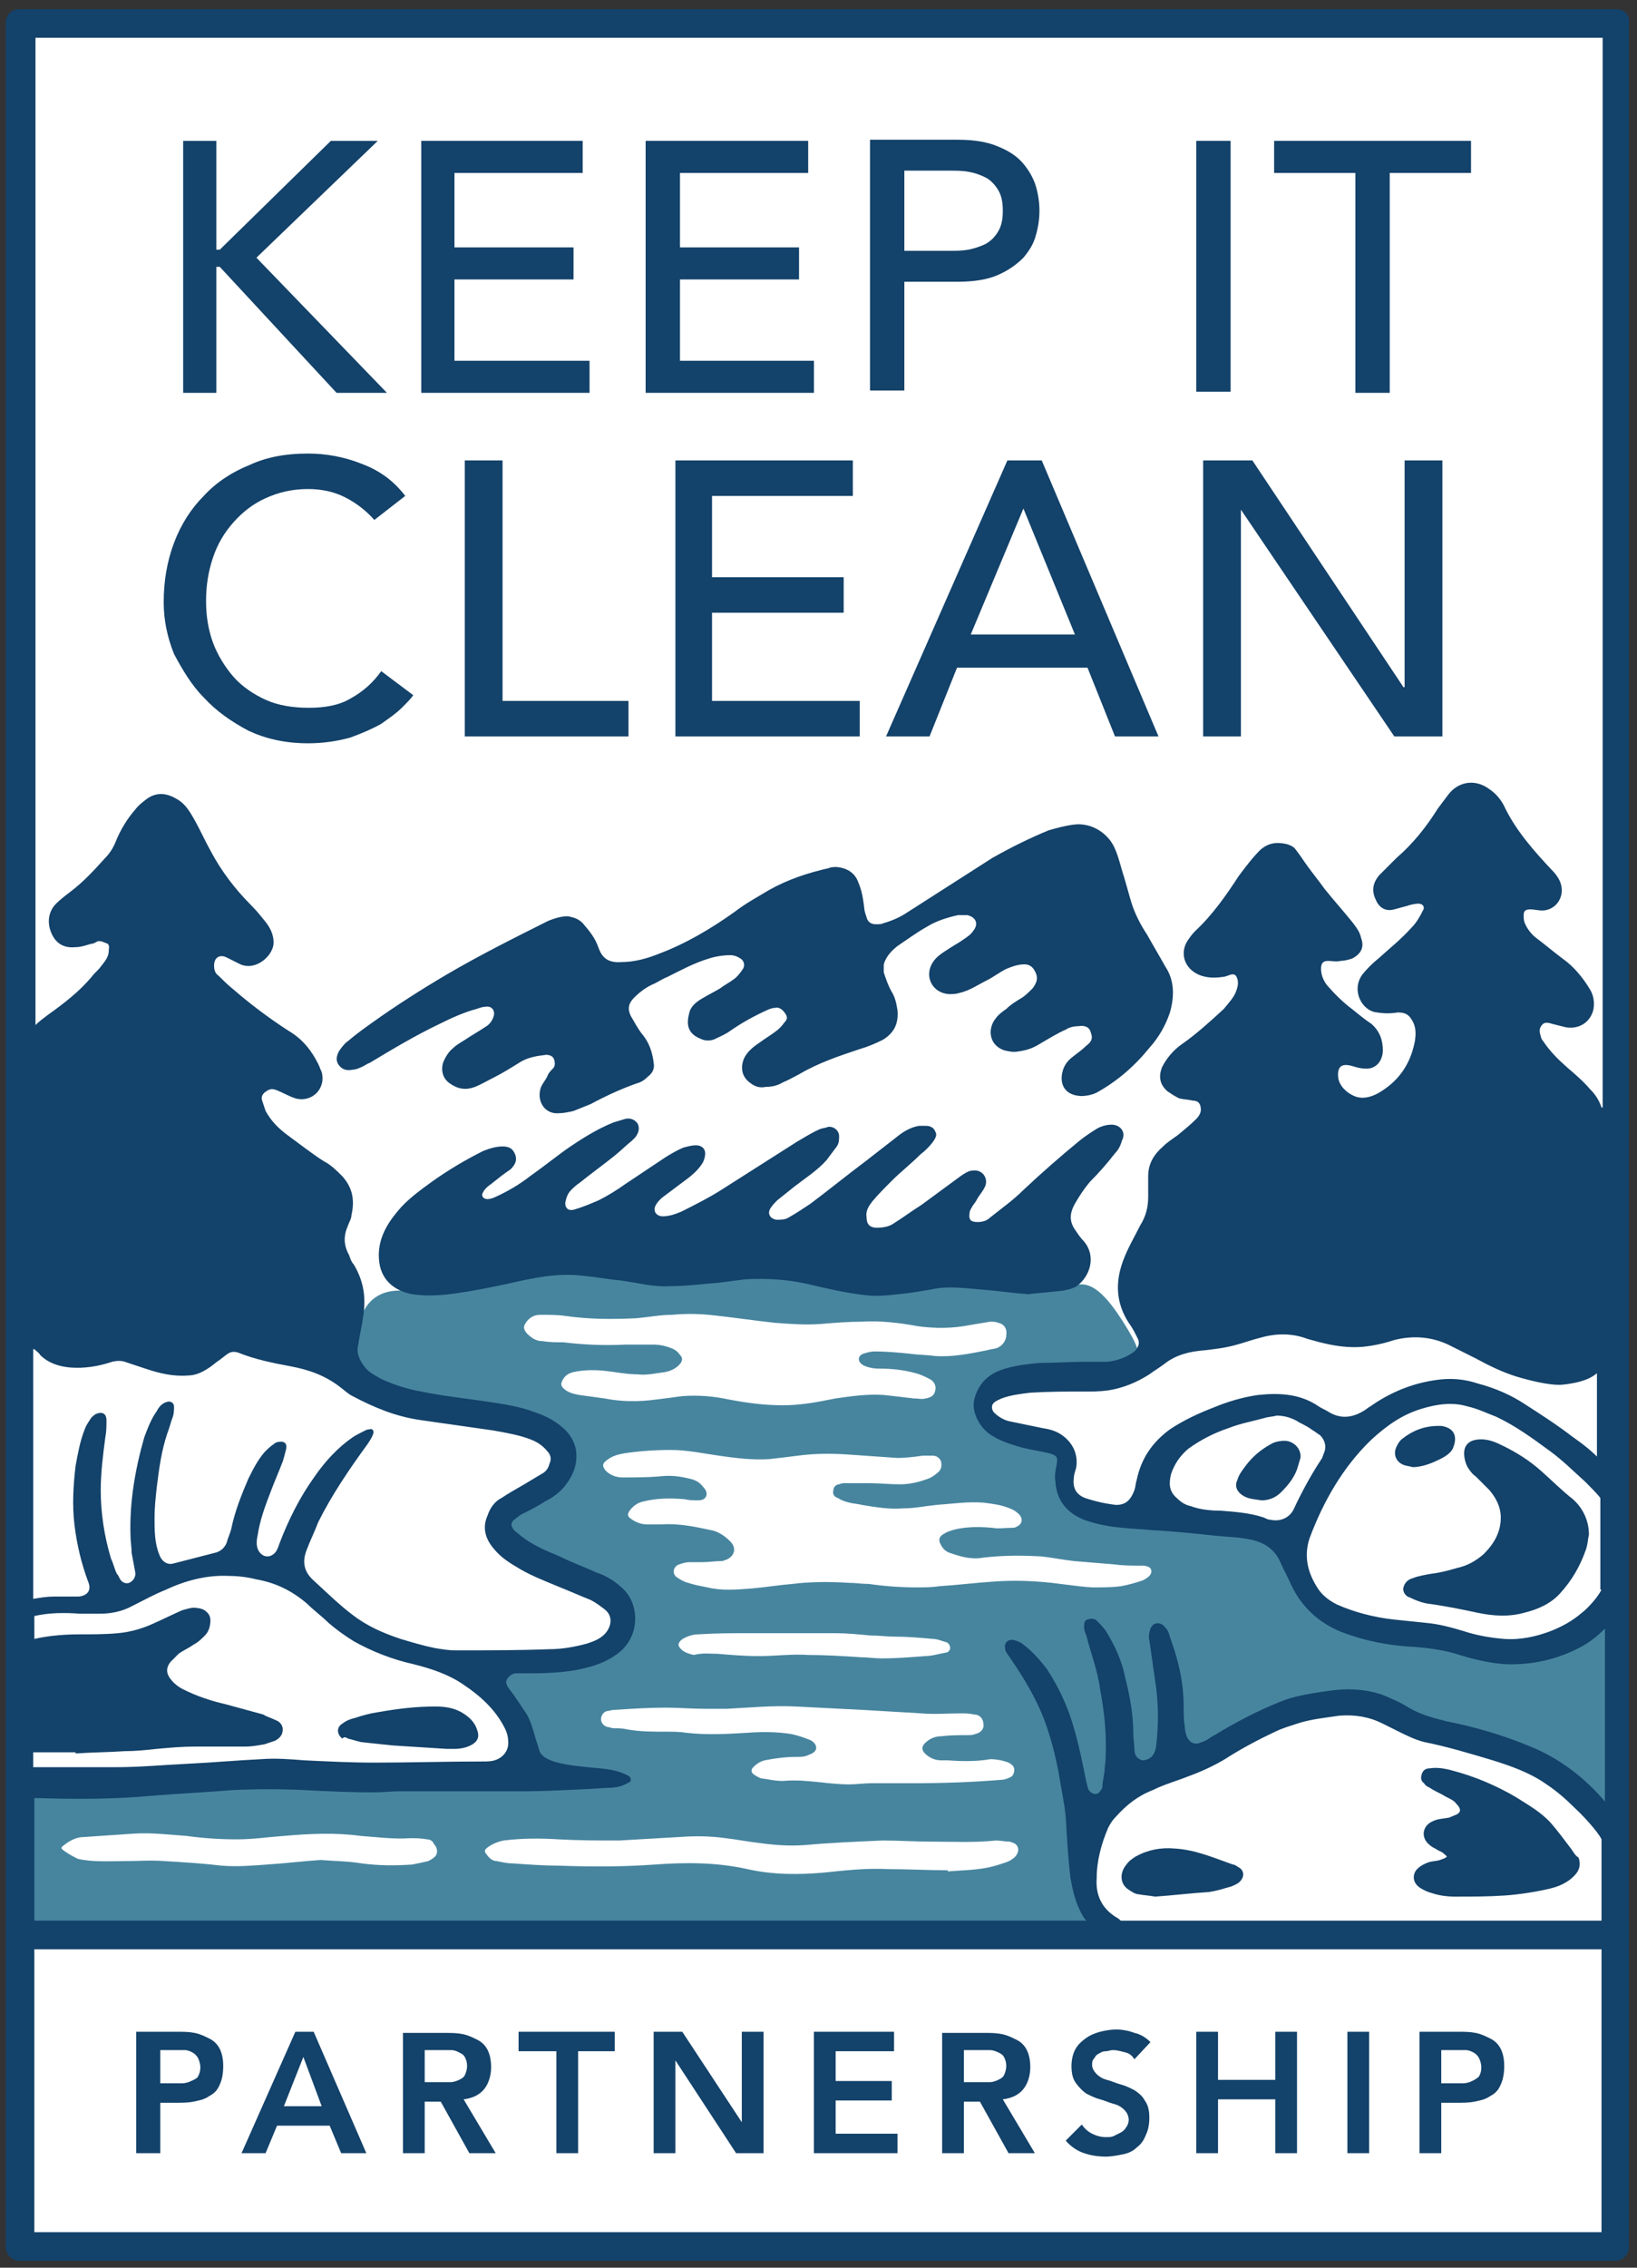
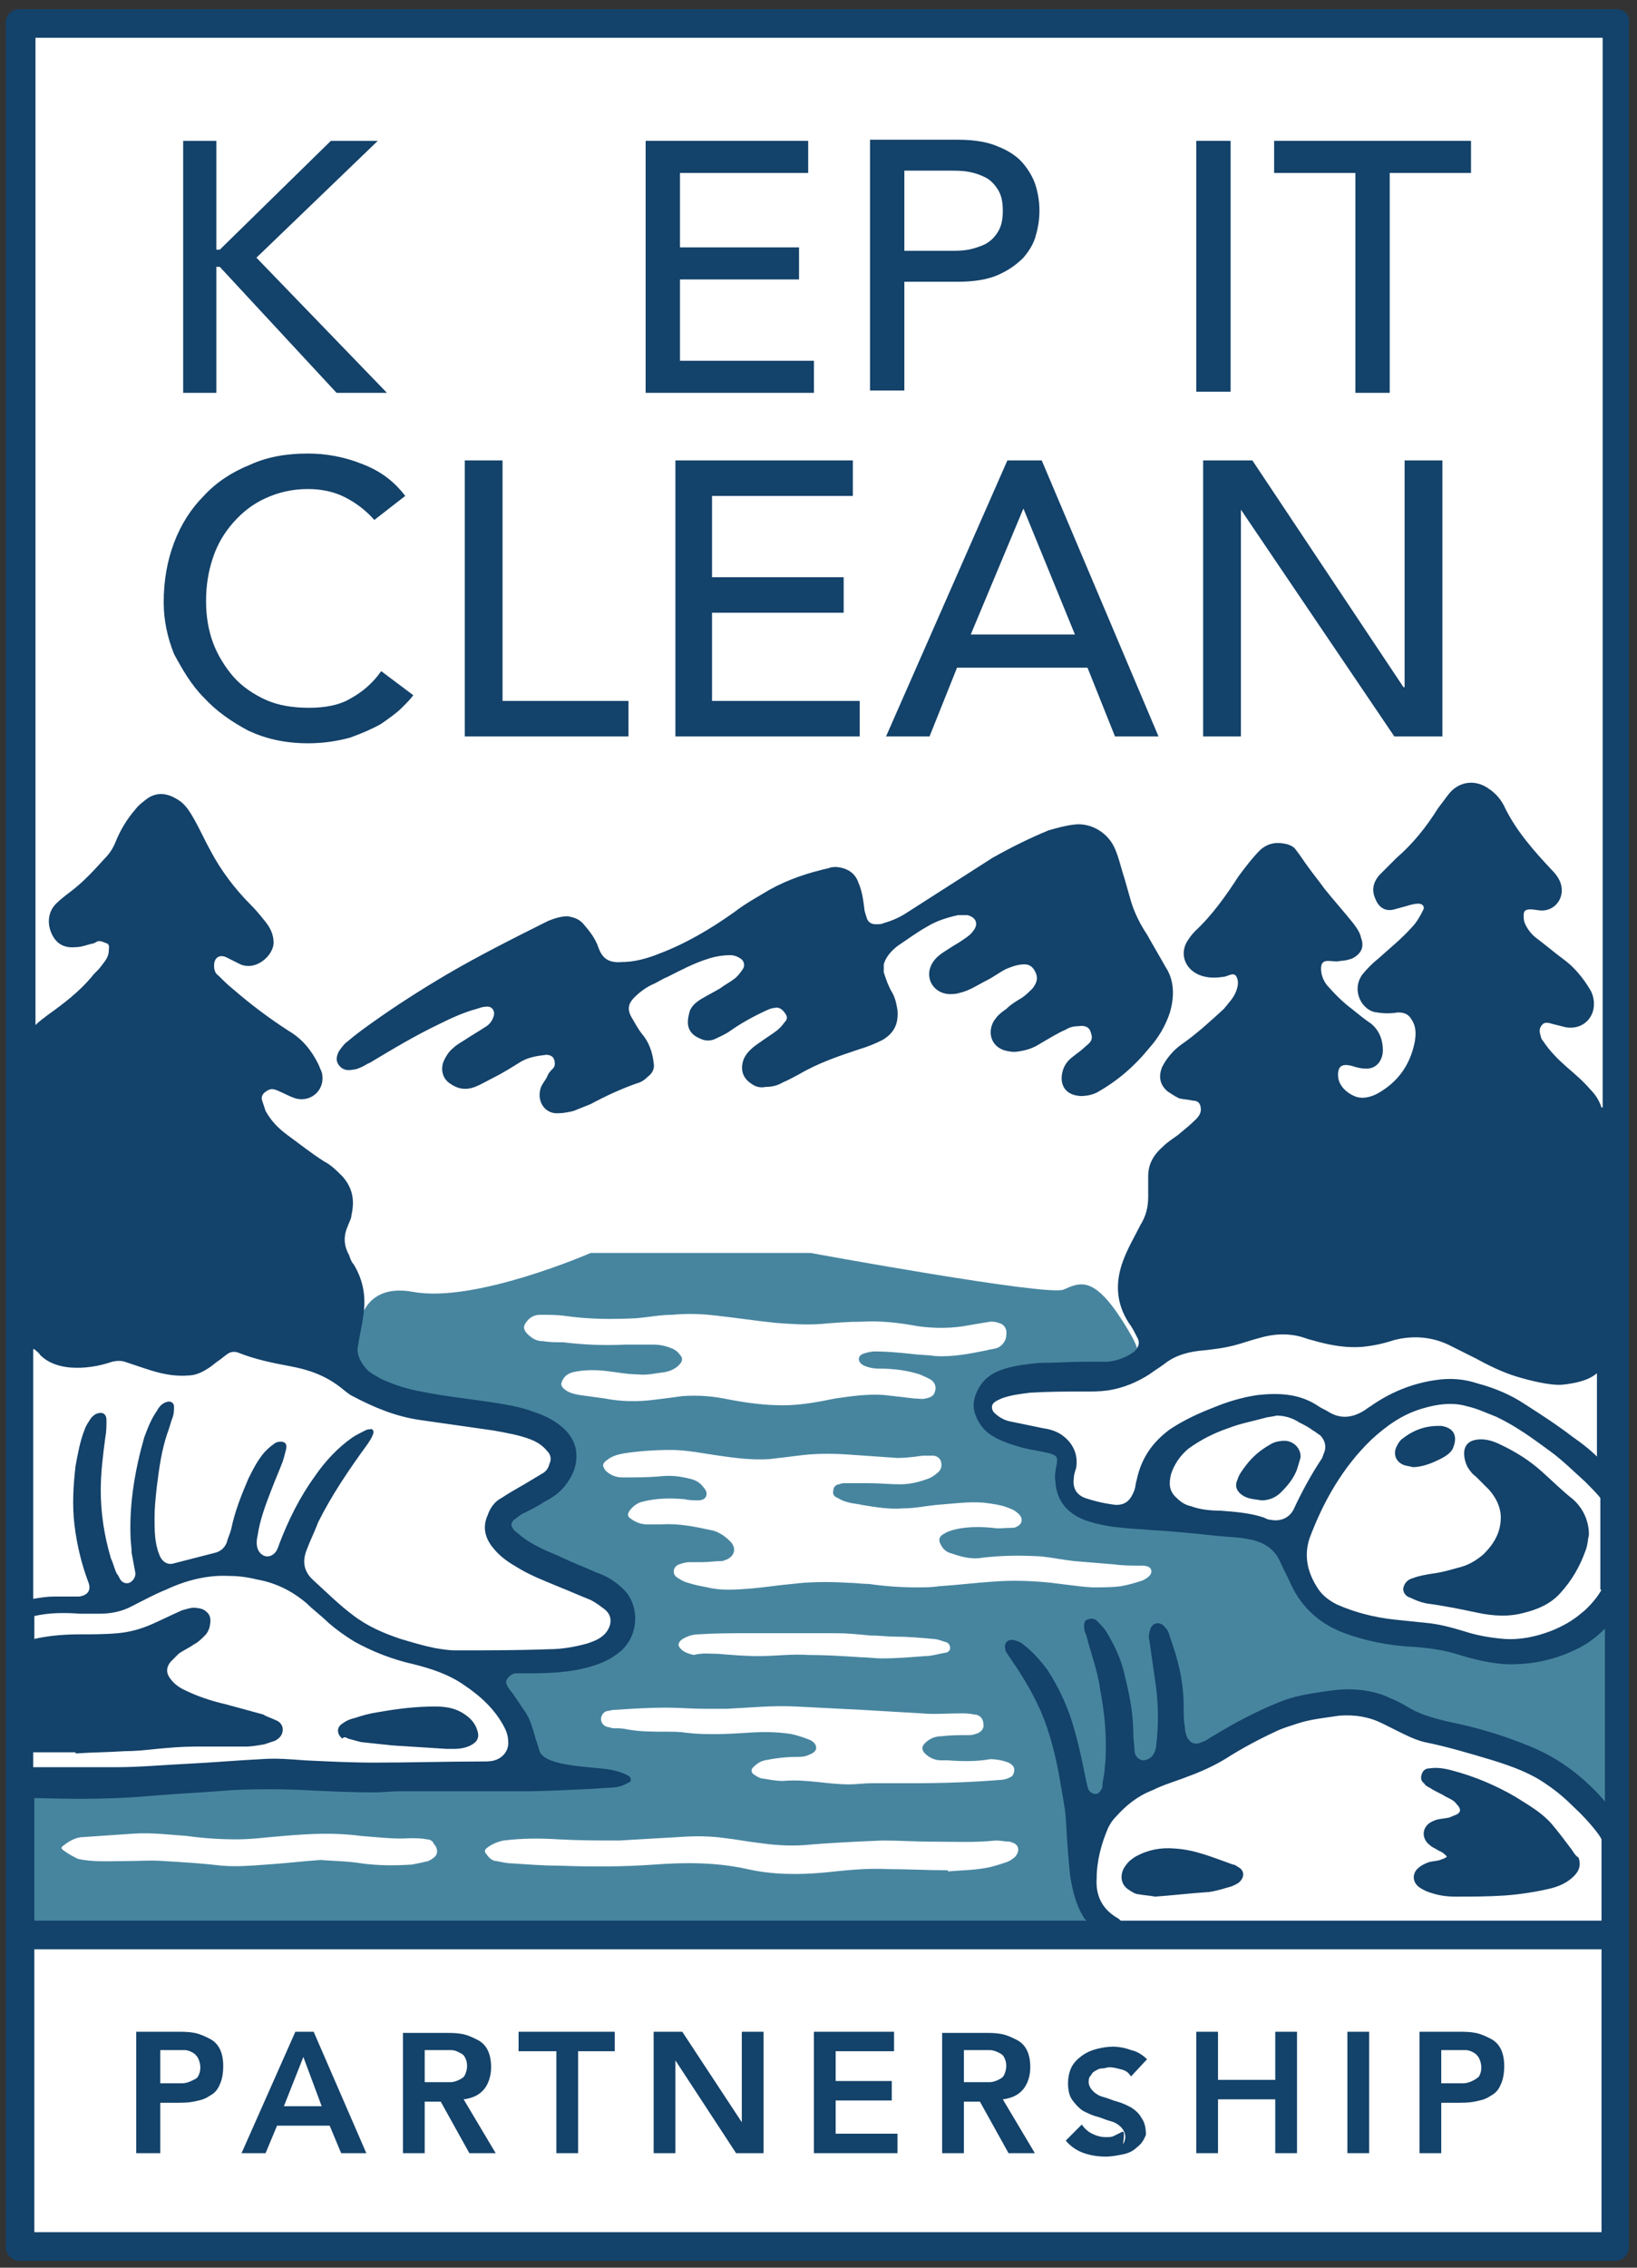
<svg xmlns="http://www.w3.org/2000/svg" version="1.1" id="Layer_1" x="0px" y="0px" viewBox="0 0 143 198" style="enable-background:new 0 0 143 198;" xml:space="preserve">
  <rect x="0" y="0" width="143" height="198" fill="#333333" stroke="none" />
  <style type="text/css">
	.st0{fill:#FFFFFF;}
	.st1{fill:#47859F;}
	.st2{fill:#13426A;}
</style>
  <rect x="1.7" y="1.9" class="st0" width="139.4" height="194.2" />
  <path class="st1" d="M31.2,117.5c0,0-0.5-5.7,4.9-4.7c5.4,1,15.5-3.4,15.5-3.4h19.2c0,0,20.7,3.8,22.1,3.2s2.6-1.3,5.2,2.8  s1.5,3.8-4.4,4.7s-8.5,0.5-7.8,3c0.8,2.5,7,1.5,7.3,4c0.4,2.5-1.9,4.3,3.8,5c5.7,0.7,13.3-0.2,15.3,3.3c2,3.5,2.7,6.9,11.6,7.2  c8.9,0.3,5.9,3.1,10.9,1.1c5-2.1,6.3-3.6,6.3-3.6l-0.2,19.2c0,0-3.8-5.4-9.1-6.7c-5.3-1.3-8.6-1.7-10.6-3.1  c-2.1-1.3-6.5-1.5-11.3,0.9c-4.8,2.3-16.1,5.6-15.6,11.5c0.5,5.9,2.6,6.6,2.6,6.6H1.6V156l20.4-0.6l12.2-0.3l12.3-0.1  c0,0,0.3-3.4-2.5-6.2c-2.8-2.7-3.1-3.4,2.7-3.7s7.7-1.6,7.8-3.9c0.1-2.3-11.6-5.2-10.9-8.5c0.7-3.2,6.7-1.5,5.8-6  C48.4,122.2,28.2,123.4,31.2,117.5z" />
  <g>
    <path class="st2" d="M52.3,82.8c-0.3-0.9-0.8-1.5-1.4-2.2c-0.4-0.4-0.8-0.5-1.3-0.6c-0.6,0-1.2,0.2-1.7,0.4c-3,1.5-6,3-8.9,4.7   c-2.2,1.3-4.4,2.7-6.5,4.2c-0.7,0.5-1.4,1-2.1,1.6c-0.3,0.2-0.6,0.6-0.8,0.9c-0.2,0.4-0.3,0.8,0,1.2c0.3,0.4,0.7,0.5,1.2,0.4   c0.2,0,0.5-0.1,0.7-0.2c0.3-0.1,0.5-0.3,0.8-0.4c2-1.2,4-2.4,6.1-3.4c1-0.5,2.1-1,3.2-1.3c0.3-0.1,0.6-0.2,0.8-0.2   c0.6-0.1,0.9,0.4,0.7,0.9c-0.1,0.3-0.3,0.6-0.6,0.8c-0.6,0.4-1.3,0.8-1.9,1.2c-0.3,0.2-0.7,0.4-1,0.7c-0.4,0.3-0.7,0.8-0.9,1.3   c-0.2,0.7,0,1.4,0.6,1.8c0.7,0.5,1.4,0.6,2.2,0.3c0.5-0.2,1-0.5,1.6-0.8c0.8-0.4,1.6-0.9,2.4-1.4c0.7-0.4,1.4-0.5,2.2-0.6   c0.3,0,0.6,0.1,0.7,0.4c0.1,0.3,0.1,0.6-0.1,0.8c-0.2,0.2-0.4,0.4-0.5,0.7c-0.2,0.4-0.5,0.7-0.6,1.1c-0.3,1.2,0.5,2.2,1.6,2.1   c0.4,0,0.9-0.1,1.3-0.2c0.5-0.2,1-0.4,1.5-0.6c1.3-0.7,2.6-1.3,4-1.8c0.4-0.1,0.7-0.3,1-0.6c0.4-0.3,0.6-0.7,0.5-1.2   c-0.1-0.9-0.4-1.8-1-2.5c-0.4-0.5-0.7-1.1-1-1.6c-0.3-0.6-0.2-1.1,0.3-1.6c0.4-0.4,0.9-0.8,1.5-1.1c0.5-0.2,0.9-0.5,1.4-0.7   c1.2-0.6,2.3-1.2,3.6-1.6c0.6-0.2,1.3-0.3,1.9-0.3c0.3,0,0.6,0.1,0.9,0.3c0.3,0.2,0.4,0.6,0.2,0.9c-0.2,0.3-0.5,0.7-0.8,0.9   c-0.4,0.3-0.8,0.5-1.2,0.8c-0.5,0.3-1.1,0.6-1.6,0.9c-0.5,0.3-1,0.7-1.1,1.3c-0.3,1.1,0,1.8,1,2.2c0.4,0.2,0.9,0.2,1.3,0   c0.4-0.2,0.9-0.4,1.3-0.7c1-0.7,2.1-1.3,3.2-1.8c0.2-0.1,0.5-0.2,0.7-0.2c0.4-0.1,0.7,0.2,0.9,0.5c0.2,0.3,0.2,0.5-0.1,0.8   c-0.2,0.3-0.5,0.6-0.8,0.8c-0.4,0.3-0.9,0.6-1.3,0.9c-0.6,0.4-1.1,0.8-1.4,1.4c-0.3,0.7-0.3,1.6,0.6,2.2c0.4,0.3,0.8,0.4,1.3,0.3   c0.5,0,1-0.1,1.5-0.4c0.5-0.2,1-0.5,1.4-0.7c1.7-1,3.5-1.6,5.3-2.2c0.7-0.2,1.4-0.5,2-0.8c1-0.6,1.4-1.4,1.3-2.6   c-0.1-0.6-0.2-1.1-0.5-1.6c-0.3-0.5-0.5-1.1-0.7-1.7c0-0.2,0-0.5,0-0.7c0.2-0.7,0.7-1.2,1.2-1.6c0.9-0.6,1.7-1.2,2.6-1.7   c0.8-0.5,1.8-0.8,2.7-1c0.3,0,0.5,0,0.8,0c0.8,0.2,1,0.8,0.5,1.4c-0.2,0.3-0.5,0.5-0.8,0.7c-0.4,0.3-0.8,0.5-1.1,0.7   c-0.6,0.4-1.2,0.7-1.6,1.3c-0.8,1.2-0.1,2.7,1.4,2.8c0.3,0,0.6,0,0.9-0.1c0.9-0.2,1.6-0.7,2.4-1.1c0.6-0.3,1.1-0.7,1.7-1   c0.5-0.2,1-0.4,1.6-0.4c0.5,0,0.8,0.3,1,0.8c0.2,0.5,0,0.9-0.3,1.3c-0.3,0.3-0.6,0.6-0.9,0.8c-0.5,0.3-1,0.6-1.4,1   c-0.3,0.2-0.7,0.5-0.9,0.8c-0.7,0.8-0.7,2.3,0.7,2.8c0.4,0.1,0.8,0.2,1.3,0.1c0.7-0.1,1.3-0.3,1.9-0.7c0.7-0.4,1.5-0.9,2.2-1.2   c0.3-0.2,0.7-0.3,1.1-0.3c0.6-0.1,1,0.1,1.1,0.6c0.2,0.5,0,0.8-0.4,1.1c-0.3,0.3-0.7,0.6-1.1,0.9c-0.4,0.3-0.7,0.6-0.9,1.1   c-0.4,1.1-0.1,2.3,1.5,2.4c0.5,0,1-0.1,1.4-0.3c1.8-1,3.3-2.3,4.6-3.9c0.8-0.9,1.4-1.9,1.8-3.1c0.4-1.4,0.4-2.8-0.4-4   c-0.5-0.9-1.1-1.9-1.6-2.8c-0.6-0.9-1.1-1.9-1.4-2.9c-0.2-0.7-0.4-1.4-0.6-2.1c-0.3-0.9-0.5-1.9-0.9-2.7c-0.6-1.2-2-2.1-3.5-1.9   c-0.8,0.1-1.5,0.3-2.2,0.5c-1.7,0.7-3.3,1.5-4.9,2.4c-2.5,1.6-5,3.2-7.5,4.8c-0.6,0.4-1.3,0.7-2,0.9c-0.2,0.1-0.4,0.1-0.7,0.1   c-0.4,0-0.7-0.2-0.8-0.6c-0.1-0.3-0.2-0.6-0.2-0.8c-0.1-0.8-0.2-1.5-0.5-2.2c-0.3-0.9-1-1.3-1.9-1.4c-0.2,0-0.5,0-0.7,0.1   c-1.8,0.4-3.6,1-5.2,1.9c-1,0.6-2.1,1.2-3,1.9c-2.1,1.5-4.3,2.8-6.7,3.7c-1,0.4-2.1,0.7-3.2,0.7C53.1,84.1,52.6,83.6,52.3,82.8z" />
-     <path class="st2" d="M97.1,98.2c-0.4,0-0.8,0.1-1.2,0.3c-0.5,0.3-1.1,0.7-1.6,1.1c-1.7,1.4-3.3,2.8-4.9,4.3   c-0.9,0.9-1.9,1.6-2.9,2.4c-0.3,0.3-0.7,0.4-1.1,0.4c-0.6,0-0.8-0.2-0.7-0.8c0-0.2,0.1-0.3,0.2-0.5c0.1-0.2,0.3-0.4,0.4-0.6   c0.2-0.4,0.5-0.7,0.7-1.1c0.4-0.7-0.1-1.6-1-1.5c-0.4,0-0.8,0.3-1.1,0.5c-1.1,0.8-2.3,1.7-3.4,2.5c-0.8,0.5-1.6,1.1-2.4,1.6   c-0.4,0.3-1,0.4-1.5,0.4c-0.6,0-0.9-0.3-0.9-0.9c-0.1-0.6,0.2-1,0.5-1.4c0.5-0.6,1.1-1.2,1.7-1.8c0.8-0.8,1.7-1.5,2.5-2.3   c0.4-0.3,0.8-0.7,1.1-1.1c0.2-0.3,0.4-0.6,0.2-0.9c-0.1-0.3-0.4-0.5-0.8-0.5c-0.2,0-0.4,0-0.6,0c-0.7,0.1-1.4,0.5-2,1   c-0.9,0.7-1.8,1.4-2.7,2.1c-1.6,1.2-3.2,2.5-4.8,3.7c-0.6,0.4-1.2,0.8-1.9,1.2c-0.3,0.2-0.7,0.2-1.1,0.2c-0.5-0.1-0.8-0.5-0.5-1   c0.2-0.3,0.4-0.5,0.6-0.7c0.5-0.4,1-0.8,1.5-1.2c0.9-0.7,2-1.4,2.8-2.3c0.3-0.4,0.6-0.8,0.9-1.2c0.2-0.3,0.2-0.6,0.2-0.9   c0-0.5-0.5-0.9-1-0.8c-0.2,0.1-0.5,0.1-0.7,0.2c-0.7,0.3-1.3,0.7-2,1.1c-2.2,1.4-4.4,2.8-6.6,4.2c-1.1,0.7-2.3,1.3-3.5,1.9   c-0.5,0.2-1,0.4-1.6,0.4c-0.6,0-0.9-0.5-0.6-1c0.1-0.2,0.3-0.4,0.5-0.6c0.8-0.6,1.6-1.2,2.4-1.8c0.5-0.4,0.9-0.8,1.2-1.3   c0.1-0.2,0.2-0.5,0.2-0.8c0-0.4-0.3-0.7-0.8-0.7c-0.4,0-0.7,0.1-1.1,0.2c-0.5,0.2-1,0.5-1.5,0.8c-1.2,0.8-2.4,1.6-3.6,2.4   c-0.7,0.5-1.5,1-2.3,1.4c-0.7,0.3-1.4,0.6-2.1,0.8c-0.6,0.2-0.9-0.2-0.8-0.7c0.1-0.4,0.2-0.7,0.5-1c0.2-0.2,0.4-0.4,0.7-0.6   c1-0.8,2.1-1.6,3.1-2.4c0.5-0.4,1-0.9,1.5-1.3c0.1-0.1,0.2-0.2,0.3-0.3c0.3-0.4,0.4-0.8,0.2-1.2c-0.3-0.4-0.7-0.5-1.1-0.4   c-0.3,0.1-0.7,0.2-1,0.3c-1.5,0.6-2.9,1.5-4.2,2.4c-1.1,0.8-2.1,1.6-3.1,2.3c-0.9,0.7-1.9,1.3-3,1.8c-0.2,0.1-0.5,0.2-0.7,0.2   c-0.4,0-0.6-0.3-0.4-0.6c0.1-0.2,0.2-0.3,0.3-0.4c0.2-0.2,0.4-0.3,0.5-0.4c0.5-0.4,1-0.8,1.6-1.2c0.4-0.4,0.6-0.8,0.4-1.3   c-0.2-0.5-0.5-0.7-1.1-0.7c-0.6,0-1.2,0.2-1.7,0.4c-1.6,0.8-3.1,1.7-4.5,2.7c-1.1,0.8-2.2,1.6-3,2.6c-1,1.2-1.7,2.5-1.6,4.1   c0.1,1.8,1.3,2.8,2.9,3.1c1.3,0.2,2.7,0.1,4-0.1c1.4-0.2,2.9-0.5,4.3-0.8c2.2-0.5,4.4-1,6.7-0.7c1.1,0.1,2.1,0.3,3.2,0.4   c1.5,0.2,2.9,0.6,4.4,0.5c1.4,0,2.8-0.2,4.2-0.3c0.8-0.1,1.5-0.2,2.3-0.3c1.8-0.1,3.6,0,5.4,0.4c1.7,0.4,3.4,0.8,5.2,1   c1,0.1,1.9,0,2.8-0.1c1.1-0.1,2.2-0.3,3.3-0.5c1.3-0.2,2.7,0,4,0.1c1.3,0.1,2.6,0.3,4,0.4c1-0.1,2-0.2,3-0.3   c0.5-0.1,1.1-0.2,1.5-0.6c1-0.9,1.4-2.5,0.4-3.7c-0.3-0.3-0.5-0.6-0.7-0.9c-0.6-0.8-0.6-1.5-0.1-2.4c0.4-0.7,0.8-1.3,1.3-1.9   c0.8-0.8,1.5-1.6,2.2-2.5c0.3-0.3,0.5-0.7,0.6-1.1C98.4,98.9,97.9,98.2,97.1,98.2z" />
    <path class="st0" d="M78.9,131.7c-1.2,0.1-2.4-0.1-3.6-0.3c-0.4-0.1-0.7-0.1-1.1-0.2c-0.4-0.1-0.7-0.2-1-0.4   c-0.3-0.1-0.5-0.3-0.4-0.7c0-0.3,0.3-0.5,0.5-0.5c0.2-0.1,0.4-0.1,0.5-0.1c0.7,0,1.4,0,2.1,0c0.9,0,1.8,0.1,2.7,0.1   c0.9,0,1.7-0.2,2.5-0.5c0.3-0.1,0.7-0.4,0.9-0.6c0.2-0.2,0.3-0.5,0.2-0.9c-0.1-0.3-0.4-0.5-0.7-0.5c-0.3,0-0.6,0-0.9,0   c-0.7,0.1-1.5,0.2-2.2,0.2c-1.4-0.1-2.8-0.2-4.3-0.3c-1.5-0.1-2.9-0.1-4.4,0.1c-0.8,0.1-1.6,0.2-2.5,0.3c-1.5,0.1-3-0.1-4.4-0.3   c-1.4-0.2-2.8-0.5-4.2-0.5c-1.4,0-2.8,0.1-4.1,0.3c-0.5,0.1-1,0.2-1.5,0.6c-0.4,0.3-0.4,0.5-0.1,0.9c0.4,0.4,0.9,0.6,1.5,0.6   c1.1,0,2.2,0,3.3-0.1c0.9-0.1,1.7,0,2.5,0.2c0.5,0.1,0.9,0.3,1.2,0.7c0.2,0.2,0.4,0.5,0.3,0.8c-0.1,0.3-0.4,0.4-0.7,0.4   c-0.4,0-0.8,0-1.2-0.1c-1.2-0.1-2.4-0.1-3.6,0.2c-0.5,0.1-0.9,0.4-1.2,0.8c-0.2,0.3-0.2,0.5,0.1,0.7c0.4,0.3,0.9,0.5,1.4,0.5   c0.4,0,0.9,0,1.3,0c1.5-0.1,2.9,0.2,4.3,0.5c0.6,0.1,1.2,0.5,1.6,0.9c0.7,0.6,0.5,1.4-0.3,1.7c-0.1,0-0.2,0.1-0.3,0.1   c-0.6,0-1.2,0.1-1.8,0.1c-0.4,0-0.7,0-1.1,0c-0.3,0-0.6,0.1-0.9,0.2c-0.5,0.2-0.6,0.8-0.2,1.1c0.3,0.2,0.6,0.4,1,0.5   c0.6,0.2,1.2,0.3,1.7,0.4c1.2,0.3,2.5,0.2,3.8,0.1c1.2-0.1,2.4-0.3,3.6-0.4c1.6-0.2,3.3-0.2,4.9-0.1c0.6,0,1.2,0.1,1.8,0.1   c1.4,0.2,2.8,0.3,4.2,0.3c0.6,0,1.3,0,1.9-0.1c1.6-0.1,3.2-0.3,4.7-0.4c1.3-0.1,2.6-0.1,4,0c1.6,0.1,3.1,0.4,4.7,0.5   c0.9,0,1.7,0,2.5-0.1c0.6-0.1,1.3-0.3,1.9-0.5c0.2-0.1,0.4-0.2,0.6-0.4c0.3-0.3,0.2-0.7-0.1-0.8c-0.2-0.1-0.4-0.1-0.7-0.1   c-0.7,0-1.5,0-2.2-0.1c-1.2-0.1-2.4-0.2-3.6-0.3c-0.9-0.1-1.9-0.3-2.8-0.4c-1.7-0.1-3.4-0.1-5.1,0.1c-1.1,0.2-2-0.1-2.9-0.4   c-0.3-0.1-0.6-0.3-0.8-0.7c-0.3-0.5-0.1-0.8,0.3-1c0.3-0.2,0.7-0.3,1.1-0.4c1-0.2,2-0.2,3.1-0.1c0.5,0.1,1.1,0,1.6,0   c0.2,0,0.4,0,0.5-0.1c0.5-0.2,0.6-0.7,0.2-1.1c-0.2-0.2-0.5-0.4-0.8-0.5c-0.7-0.3-1.5-0.4-2.3-0.5c-1.4-0.1-2.7,0.1-4.1,0.2   C80.8,131.5,79.9,131.7,78.9,131.7z" />
    <path class="st0" d="M87.2,115.5c-0.2-0.1-0.5-0.1-0.7-0.1c-0.6,0.1-1.2,0.2-1.8,0.3c-1.5,0.3-3,0.3-4.5,0.1   c-1.6-0.3-3.3-0.5-4.9-0.4c-1.2,0-2.4,0.1-3.6,0.2c-1.3,0.1-2.7,0-4-0.1c-1.9-0.2-3.8-0.5-5.8-0.7c-1.1-0.1-2.1-0.1-3.2,0   c-1,0-2,0.2-3.1,0.3c-2.1,0.1-4.1,0.1-6.2-0.2c-0.7-0.1-1.5-0.1-2.2-0.1c-0.5,0-0.9,0.2-1.2,0.6c-0.3,0.4-0.3,0.6,0,1   c0.4,0.4,0.8,0.7,1.4,0.7c0.6,0.1,1.2,0.1,1.8,0.1c1.7,0.2,3.4,0.3,5.5,0.2c0.5,0,1.4,0,2.3,0c0.6,0,1.1,0.1,1.6,0.3   c0.3,0.1,0.6,0.3,0.8,0.6c0.3,0.3,0.2,0.6-0.1,0.9c-0.3,0.3-0.7,0.5-1.2,0.6c-0.8,0.1-1.6,0.3-2.4,0.2c-0.9,0-1.9-0.2-2.8-0.3   c-0.9-0.1-1.9-0.1-2.8,0.1c-0.4,0.1-0.8,0.3-1,0.8c-0.1,0.2-0.1,0.4,0.1,0.6c0.4,0.4,0.9,0.5,1.4,0.6c0.7,0.1,1.5,0.2,2.2,0.3   c1.5,0.3,3,0.3,4.5,0.1c0.8-0.1,1.6-0.2,2.3-0.3c1.4-0.1,2.7,0,4.1,0.3c1.6,0.3,3.1,0.5,4.7,0.5c1.6,0,3.1-0.3,4.6-0.6   c1.4-0.2,2.8-0.4,4.2-0.3c0.9,0.1,1.8,0.2,2.6,0.3c0.4,0,0.7,0.1,1.1,0c0.4-0.1,0.7-0.2,0.8-0.7c0.1-0.4-0.1-0.8-0.5-1   c-0.4-0.2-0.8-0.4-1.2-0.5c-1.1-0.3-2.1-0.4-3.2-0.4c-0.5,0-1-0.1-1.4-0.3c-0.5-0.3-0.5-0.8,0-1c0.3-0.1,0.7-0.2,1-0.2   c1.1,0,2.1,0.1,3.1,0.2c0.7,0.1,1.5,0.1,2.2,0.2c1.5,0.1,3-0.2,4.5-0.5c0.3-0.1,0.6-0.1,0.9-0.2c0.5-0.2,0.8-0.7,0.8-1.1   C88,116,87.7,115.6,87.2,115.5z" />
    <path class="st0" d="M82.8,153.7c-0.2,0-0.4,0-0.6,0c-0.5,0-1-0.2-1.4-0.6c-0.3-0.3-0.3-0.6,0-0.9c0.4-0.4,0.9-0.6,1.4-0.6   c0.8-0.1,1.6-0.1,2.3-0.1c0.2,0,0.5,0,0.7-0.1c0.5-0.1,0.8-0.5,0.7-0.9c0-0.4-0.3-0.8-0.8-0.8c-0.4-0.1-0.8-0.1-1.2-0.1   c-1.1,0-2.3,0.1-3.4,0c-1.7-0.1-3.4-0.2-5.1-0.3c-2-0.1-3.9-0.2-5.9-0.3c-2-0.1-4,0.1-6,0.2c-0.7,0-1.3,0-2,0   c-1.1,0-2.2-0.1-3.3-0.1c-1.5,0-3.1,0.1-4.6,0.2c-0.2,0-0.4,0.1-0.6,0.1c-0.3,0.1-0.5,0.4-0.5,0.7c0,0.3,0.2,0.6,0.6,0.7   c0.2,0,0.3,0.1,0.5,0.1c0.4,0,0.8,0,1.2,0.1c1.1,0.2,2.2,0.2,3.4,0.2c0.6,0,1.2,0,1.8,0.1c1.8,0.2,3.5,0.1,5.2,0   c1.3-0.1,2.6-0.1,3.9,0.1c0.5,0.1,1.1,0.3,1.6,0.5c0.3,0.1,0.6,0.4,0.6,0.7c0,0.3-0.3,0.5-0.6,0.6c-0.4,0.2-0.7,0.2-1.1,0.2   c-0.9,0-1.8,0.1-2.8,0.3c-0.4,0.1-0.7,0.3-1,0.6c-0.2,0.2-0.2,0.4,0,0.6c0.3,0.2,0.6,0.4,0.9,0.4c0.6,0.1,1.1,0.2,1.7,0.2   c1.1-0.1,2.1,0,3.1,0.1c0.9,0.1,1.8,0.2,2.7,0.2c0.6,0,1.3-0.1,1.9-0.1c1.3,0,2.7,0,3.5,0c3,0,5.4-0.1,7.9-0.3   c0.2,0,0.5-0.1,0.7-0.2c0.3-0.1,0.4-0.4,0.4-0.7c0-0.3-0.3-0.5-0.5-0.6c-0.5-0.2-1.1-0.3-1.6-0.3C85.4,153.8,84.1,153.8,82.8,153.7   z" />
    <path class="st2" d="M137.3,161.5c-0.6-0.8-1.2-1.6-1.8-2.3c-0.9-1-2-1.6-3.1-2.3c-1.7-1-3.6-1.8-5.5-2.3c-0.7-0.2-1.4-0.3-2-0.2   c-0.4,0-0.6,0.2-0.7,0.5c-0.1,0.3-0.1,0.6,0.2,0.8c0.1,0.2,0.3,0.3,0.5,0.4c0.3,0.2,0.7,0.4,1.1,0.6c0.3,0.2,0.6,0.3,0.9,0.5   c0.2,0.1,0.3,0.3,0.5,0.5c0.2,0.3,0.2,0.5-0.1,0.7c-0.2,0.1-0.5,0.2-0.7,0.3c-0.5,0.1-1,0.1-1.4,0.3c-1,0.4-1.1,1.5-0.3,2.1   c0.2,0.2,0.5,0.3,0.8,0.5c0.3,0.1,0.5,0.3,0.7,0.5c-0.2,0.2-0.4,0.2-0.6,0.3c-0.3,0.1-0.7,0.1-1,0.2c-0.3,0.1-0.7,0.3-0.9,0.5   c-0.5,0.4-0.6,1.2,0.1,1.7c0.3,0.2,0.7,0.4,1.1,0.5c0.6,0.2,1.3,0.3,2,0.3c1.5,0,2.9,0,4.4-0.1c1.3-0.1,2.6-0.3,3.9-0.6   c0.8-0.2,1.5-0.5,2.1-1.1c0.5-0.5,0.6-1,0.4-1.6C137.6,162,137.5,161.8,137.3,161.5z" />
    <path class="st2" d="M134.7,128.5c-1.1-1-2.4-1.8-3.7-2.4c-0.6-0.3-1.3-0.5-2-0.4c-0.7,0.1-1.1,0.5-1.1,1.2c0,0.4,0.1,0.8,0.3,1.2   c0.2,0.3,0.4,0.6,0.7,0.8c0.4,0.4,0.8,0.8,1.2,1.2c0.6,0.7,1,1.5,1,2.4c0,1.3-0.6,2.3-1.5,3.2c-0.7,0.6-1.4,1-2.3,1.2   c-0.7,0.2-1.4,0.4-2.2,0.5c-0.6,0.1-1.2,0.2-1.7,0.4c-0.4,0.1-0.7,0.4-0.8,0.8c-0.1,0.4,0.2,0.8,0.6,0.9c0.4,0.2,0.9,0.4,1.4,0.5   c1.5,0.2,3,0.5,4.4,0.8c1.4,0.3,2.8,0.4,4.2,0c1.2-0.3,2.3-0.8,3.1-1.7c1-1.1,1.7-2.3,2.2-3.7c0.2-0.5,0.2-1,0.3-1.4   c0-1.2-0.5-2.3-1.4-3.1C136.5,130.2,135.6,129.3,134.7,128.5z" />
    <path class="st0" d="M88.5,160.9c-0.1,0-0.2-0.1-0.3-0.1c-0.4,0-0.8-0.1-1.2-0.1c-1.9,0.2-3.7,0.1-5.6,0.1c-1.4,0-2.9-0.1-4.3-0.1   c-2.3,0.1-4.6,0.2-6.8,0.4c-1.4,0.1-2.7,0-4.1-0.2c-0.9-0.1-1.9-0.3-2.8-0.4c-1.4-0.2-2.7-0.2-4.1-0.1c-1.7,0.1-3.5,0.2-5.2,0.3   c-1.8,0-3.5,0-5.3-0.1c-1.6-0.1-3.2-0.1-4.8,0.1c-0.5,0.1-1,0.3-1.4,0.6c-0.3,0.2-0.3,0.4-0.1,0.6c0.2,0.3,0.5,0.6,0.9,0.6   c0.5,0.1,0.9,0.2,1.4,0.2c1.4,0.1,2.8,0.2,4.1,0.2c2.8,0.1,5.5,0.1,8.3-0.1c2.7-0.2,5.4-0.2,8.1,0.4c2.2,0.5,4.5,0.5,6.7,0.3   c1.9-0.2,3.7-0.4,5.6-0.3c1.7,0,3.5,0.1,5.2,0.1c0,0,0,0.1,0,0.1c1.1-0.1,2.2-0.1,3.3-0.3c0.6-0.1,1.2-0.3,1.8-0.5   c0.3-0.1,0.6-0.3,0.8-0.5C89.1,161.6,89,161.1,88.5,160.9z" />
    <path class="st0" d="M37.3,160.6c-0.5-0.1-1-0.1-1.5-0.1c-1.4,0.1-2.9-0.1-4.3-0.2c-2.2-0.3-4.4-0.2-6.7,0   c-1.4,0.1-2.7,0.3-4.1,0.3c-1.5,0-3-0.1-4.4-0.3c-1.5-0.1-3-0.3-4.6-0.2c-1.5,0.1-3,0.2-4.4,0.3c-0.6,0-1.2,0.3-1.7,0.7   c-0.3,0.2-0.3,0.3,0,0.5c0.4,0.3,0.8,0.5,1.2,0.7c1.3,0.3,2.7,0.2,4,0.2c1.2,0,2.4-0.1,3.6,0c1.7,0.1,3.3,0.2,5,0.4   c1.3,0.1,2.6,0,3.9-0.1c1.6-0.1,3.2-0.3,4.7-0.4c1.2,0.1,2.4,0.1,3.6,0.3c1.5,0.2,2.9,0.2,4.4,0.1c0.5-0.1,1-0.2,1.4-0.3   c0.2-0.1,0.4-0.2,0.6-0.4c0.3-0.3,0.2-0.8-0.1-1.1C37.8,160.7,37.5,160.6,37.3,160.6z" />
    <path class="st0" d="M62.7,144.4c1.2,0.1,2.4,0.2,3.6,0.2c1.4,0,2.9-0.2,4.3-0.1c1.5,0,3.1,0.1,4.6,0.2c0.6,0,1.2,0.1,1.8,0.1   c1.3,0,2.5-0.1,3.8-0.2c0.6,0,1.2-0.2,1.8-0.3c0.2,0,0.4-0.2,0.4-0.4c0-0.2-0.1-0.4-0.3-0.5c-0.4-0.1-0.8-0.3-1.2-0.3   c-1.1-0.1-2.2-0.2-3.3-0.2c-0.7,0-1.4-0.1-2.2-0.1c-1-0.1-2-0.2-3-0.2c-1.6,0-3.3,0-4.9,0c0,0,0,0,0,0c-0.9,0-1.9,0-2.8,0   c-1.4,0-2.8,0-4.3,0.1c-0.5,0-1.1,0.2-1.5,0.5c-0.3,0.3-0.3,0.5,0,0.8c0.3,0.3,0.7,0.4,1.1,0.5C61.4,144.3,62,144.4,62.7,144.4z" />
    <path class="st2" d="M30.4,151.8c0.4,0.1,0.7,0.2,1.1,0.3c0.9,0.1,1.8,0.2,2.8,0.3c1.6,0.1,3.1,0.2,4.7,0.3c0,0,0,0,0,0   c0.2,0,0.5,0,0.7,0c0.5,0,1-0.1,1.4-0.3c0.6-0.3,0.8-0.7,0.6-1.3c-0.2-0.7-0.7-1.2-1.4-1.6c-0.7-0.4-1.5-0.5-2.3-0.5   c-1.7,0-3.3,0.2-5,0.5c-0.7,0.1-1.4,0.3-2,0.5c-0.4,0.1-0.7,0.2-1.1,0.5c-0.5,0.3-0.5,0.9,0,1.3C30.1,151.6,30.2,151.7,30.4,151.8z   " />
    <path class="st2" d="M107.7,162.8c-1.7-0.6-3.3-1.3-5.1-1.4c-1.2-0.1-2.3,0.1-3.4,0.7c-0.3,0.2-0.6,0.4-0.8,0.7   c-0.6,0.7-0.6,1.7,0.2,2.2c0.3,0.2,0.6,0.4,0.9,0.4c0.5,0.1,0.9,0.1,1.4,0.2c1.5-0.1,3.1-0.3,4.7-0.4c0.7-0.1,1.3-0.3,2-0.5   c0.2-0.1,0.5-0.2,0.7-0.4c0.4-0.4,0.4-0.9,0-1.2C108.1,163,107.9,162.8,107.7,162.8z" />
    <path class="st2" d="M125.8,127.4c0.4-0.2,0.9-0.5,1.1-0.9c0.4-0.9,0.3-1.8-1-2c-0.1,0-0.1,0-0.2,0c-1.3,0-2.3,0.4-3.3,1.2   c-0.2,0.2-0.3,0.4-0.4,0.6c-0.3,0.6-0.1,1.2,0.4,1.5c0.3,0.2,0.7,0.2,1,0.3C124.3,128.1,125.2,127.7,125.8,127.4z" />
    <path class="st2" d="M112.2,125.8c-0.4,0-0.9,0.1-1.2,0.3c-0.9,0.5-1.6,1.1-2.2,1.9c-0.3,0.4-0.6,0.8-0.7,1.2   c-0.3,0.6,0,1.1,0.5,1.4c0.5,0.3,1,0.3,1.6,0.4c0.6,0,1.2-0.2,1.7-0.7c0.6-0.6,1.1-1.2,1.4-2c0.1-0.3,0.2-0.7,0.3-1   C113.7,126.5,113,125.8,112.2,125.8z" />
    <path class="st2" d="M141.2,0.8H1.7C1,0.8,0.5,1.3,0.5,2v194.2c0,0.7,0.6,1.2,1.2,1.2h139.4c0.7,0,1.2-0.6,1.2-1.2V2   C142.4,1.3,141.9,0.8,141.2,0.8z M3,117.8c0.2,0.2,0.4,0.3,0.5,0.5c0.7,0.7,1.6,1,2.6,1.1c1.3,0.1,2.5-0.1,3.7-0.5   c0.4-0.1,0.8-0.1,1.1,0c0.6,0.2,1.2,0.4,1.8,0.6c1.2,0.4,2.4,0.7,3.7,0.6c0.7,0,1.3-0.3,1.9-0.7c0.3-0.2,0.5-0.4,0.8-0.6   c0.3-0.2,0.5-0.4,0.8-0.6c0.3-0.2,0.6-0.2,0.9-0.1c1.5,0.6,3,0.9,4.6,1.2c1.6,0.3,3,0.8,4.3,1.8c0.4,0.3,0.7,0.6,1.1,0.8   c1.9,1,3.8,1.8,6,2.1c2.1,0.3,4.2,0.6,6.3,0.9c1.1,0.2,2.3,0.4,3.3,0.8c0.5,0.2,1,0.5,1.4,1c0.3,0.3,0.4,0.7,0.2,1.1   c-0.1,0.4-0.3,0.7-0.7,0.9c-0.5,0.3-1,0.6-1.5,0.9c-0.7,0.4-1.4,0.8-2,1.2c-0.6,0.3-1,0.9-1.2,1.5c-0.5,1.1-0.2,2.1,0.6,3   c0.5,0.6,1.2,1.1,1.9,1.5c1.1,0.7,2.4,1.2,3.6,1.7c1,0.4,1.9,0.8,2.9,1.2c0.4,0.2,0.8,0.5,1.2,0.8c0.9,0.7,0.5,1.7,0,2.2   c-0.4,0.4-0.9,0.6-1.5,0.8c-1.1,0.3-2.2,0.5-3.4,0.5c-2.7,0.1-5.4,0.1-8.1,0.1c-0.6,0-1.2-0.1-1.8-0.2c-1-0.2-2-0.5-3-0.8   c-1.5-0.5-2.9-1.1-4.2-2.1c-1.2-0.9-2.3-2-3.4-3c-0.9-0.8-1-1.7-0.6-2.7c0.3-0.8,0.7-1.6,1-2.4c1.2-2.4,2.7-4.6,4.3-6.8   c0.2-0.3,0.4-0.6,0.5-0.9c0.1-0.3-0.1-0.5-0.3-0.4c-0.1,0-0.2,0-0.4,0.1c-0.4,0.2-0.8,0.4-1.1,0.6c-1.3,0.9-2.4,2.1-3.3,3.4   c-1.3,1.8-2.3,3.8-3.1,5.9c-0.1,0.3-0.2,0.6-0.4,0.8c-0.6,0.6-1.3,0.2-1.5-0.4c-0.1-0.3-0.1-0.7,0-1.1c0.2-1.4,0.7-2.7,1.2-4   c0.3-0.8,0.7-1.7,1-2.5c0.1-0.3,0.2-0.7,0.3-1.1c0.1-0.5-0.2-0.7-0.7-0.6c-0.1,0-0.3,0.1-0.4,0.2c-0.3,0.2-0.5,0.4-0.8,0.7   c-0.6,0.7-1,1.5-1.4,2.3c-0.6,1.4-1.2,2.9-1.5,4.4c-0.1,0.4-0.3,0.8-0.4,1.2c-0.2,0.5-0.6,0.8-1.1,0.9c-1.2,0.3-2.3,0.6-3.5,0.9   c-0.6,0.2-1.1-0.2-1.3-0.8c-0.4-1-0.4-2.1-0.4-3.2c0-0.9,0.1-1.8,0.2-2.7c0.2-1.6,0.4-3.1,0.9-4.6c0.2-0.5,0.3-1,0.5-1.5   c0.1-0.3,0.1-0.6,0.1-0.9c0-0.3-0.3-0.5-0.6-0.4c-0.4,0.1-0.7,0.4-0.9,0.8c-0.5,0.7-0.8,1.5-1.1,2.3c-0.8,2.8-1.3,5.7-1.2,8.6   c0,0.5,0.1,1,0.1,1.5c0.1,0.5,0.2,1.1,0.3,1.6c0.1,0.4-0.1,0.8-0.5,1c-0.3,0.1-0.6,0-0.8-0.3c-0.1-0.2-0.2-0.4-0.3-0.5   c-0.2-0.4-0.3-0.9-0.5-1.3c-0.6-2-0.9-4-0.9-6c0-1.5,0.2-3.1,0.4-4.6c0.1-0.5,0.1-1,0.1-1.5c0-0.6-0.4-0.8-1-0.5   c-0.1,0.1-0.3,0.2-0.4,0.4c-0.2,0.3-0.4,0.6-0.5,0.9c-0.4,1-0.6,2.1-0.8,3.2c-0.2,1.7-0.3,3.4-0.1,5.1c0.2,1.7,0.6,3.4,1.2,5   c0.3,0.7,0,1.2-0.8,1.3c-0.2,0-0.3,0-0.5,0c-0.6,0-1.1,0-1.7,0c-0.6,0-1.2,0.1-1.8,0.2V117.8z M3,153c0.2,0,0.5,0,0.7,0   c1,0,1.9,0,2.9,0c0,0,0,0,0,0.1c1.4-0.1,2.8-0.1,4.3-0.2c0.9,0,1.9-0.1,2.8-0.2c1.1-0.1,2.2-0.2,3.3-0.2c1.5,0,2.9,0,4.4,0   c0.6,0,1.1-0.1,1.7-0.2c0.3-0.1,0.6-0.2,0.9-0.3c0.4-0.2,0.7-0.5,0.7-1c0-0.4-0.3-0.7-0.6-0.8c-0.4-0.2-0.8-0.3-1.1-0.5   c-1.1-0.3-2.2-0.6-3.3-0.9c-1.3-0.3-2.5-0.7-3.7-1.3c-0.4-0.2-0.8-0.5-1.1-0.9c-0.4-0.5-0.4-1,0-1.5c0.2-0.2,0.5-0.5,0.7-0.7   c0.4-0.3,0.9-0.5,1.3-0.8c0.4-0.2,0.7-0.5,1-0.8c0.2-0.2,0.3-0.4,0.4-0.7c0.1-0.5,0.2-1-0.3-1.4c-0.2-0.2-0.6-0.3-0.8-0.3   c-0.4-0.1-0.9,0.1-1.3,0.2c-0.9,0.4-1.7,0.8-2.6,1.2c-0.9,0.4-1.9,0.7-3,0.8c-1.1,0.1-2.2,0.1-3.3,0.1c-1.3,0-2.7,0.1-4,0.4v-2   c1.3-0.3,2.7-0.3,4-0.2c0.6,0,1.2,0,1.7,0c1,0,2-0.2,2.9-0.7c1-0.5,1.9-1,2.9-1.4c1.7-0.8,3.6-1.3,5.5-1.2c0.8,0,1.6,0.1,2.4,0.3   c1.7,0.3,3.1,1,4.4,2.1c0.6,0.6,1.3,1.1,1.9,1.7c0.7,0.6,1.4,1.1,2.2,1.6c1.6,0.9,3.4,1.6,5.2,2c1.6,0.4,3.1,0.9,4.4,1.8   c1.5,1,2.8,2.2,3.6,3.8c0.2,0.4,0.3,0.8,0.3,1.3c0,0.7-0.5,1.3-1.2,1.5c-0.3,0.1-0.7,0.1-1,0.1c-3.2,0-6.4,0.1-9.5,0.1   c-2,0-4-0.1-6.1-0.2c-1.3-0.1-2.5-0.2-3.8-0.1c-2.1,0.1-4.3,0.3-6.4,0.4c-2.1,0.1-4.2,0.3-6.3,0.3c-2.4,0-4.8,0-7.2,0V153z    M139.9,194.9H3v-24.7h136.9V194.9z M139.9,167.7H97.9c-0.1-0.1-0.2-0.2-0.4-0.3c-1.3-0.8-1.8-2-1.7-3.4c0-1.5,0.4-3,1-4.4   c0.2-0.4,0.4-0.7,0.7-1c0.9-1,1.9-1.8,3.2-2.3c1-0.5,2.1-0.8,3.1-1.2c1.1-0.4,2.2-0.9,3.2-1.5c1.4-0.9,2.9-1.7,4.4-2.4   c0.6-0.3,1.3-0.5,1.9-0.7c1.2-0.4,2.4-0.5,3.7-0.7c1.4-0.1,2.6,0.1,3.8,0.7c0.4,0.2,0.8,0.4,1.2,0.6c0.8,0.4,1.6,0.8,2.4,1   c2,0.4,4,1,6,1.6c1.6,0.5,3.3,1.1,4.7,2.1c0.9,0.6,1.7,1.3,2.4,2c1.3,1.2,2.3,2.5,2.4,2.8V167.7z M139.9,138.8   c-0.4,0.8-1.4,1.8-1.7,2c-0.8,0.7-1.7,1.2-2.7,1.6c-1.3,0.5-2.7,0.8-4.1,0.7c-1.2-0.1-2.4-0.3-3.6-0.7c-1-0.3-2.1-0.6-3.2-0.7   c-1-0.1-1.9-0.2-2.9-0.3c-1.7-0.2-3.3-0.6-4.9-1.3c-0.8-0.4-1.4-0.9-1.8-1.6c-0.8-1.3-1.1-2.7-0.6-4.2c1.2-3.2,2.9-6.2,5.4-8.6   c1.3-1.2,2.7-2.2,4.4-2.7c1.3-0.4,2.7-0.6,4-0.2c0.9,0.2,1.7,0.6,2.5,0.9c1.7,0.8,3.2,1.9,4.7,3c1.1,0.8,2.1,1.8,3.1,2.7   c0.3,0.3,1.1,1.1,1.3,1.4V138.8z M113,131.8c-0.3,0.6-1,1.1-2,0.9c-0.2,0-0.4-0.1-0.6-0.2c-1.2-0.4-2.5-0.5-3.8-0.6   c-0.9,0-1.8-0.1-2.6-0.4c-0.5-0.1-0.9-0.4-1.2-0.7c-0.7-0.6-0.7-1.3-0.5-2.1c0.3-0.9,0.8-1.6,1.5-2.2c1.1-0.8,2.3-1.4,3.5-1.8   c1-0.4,2.1-0.6,3.2-0.9c0.3-0.1,0.7-0.1,1-0.2c0.7,0,1.4,0.2,2,0.6c0.4,0.2,0.8,0.4,1.2,0.7c0.2,0.1,0.4,0.3,0.6,0.4   c0.5,0.5,0.6,1.1,0.3,1.7c0,0.1-0.1,0.2-0.1,0.3C114.5,128.8,113.7,130.3,113,131.8z M139.9,127.6c-0.7-0.8-1.6-1.5-2.6-2.2   c-1.3-1-2.7-1.9-4.1-2.8c-1.2-0.8-2.6-1.4-4.1-1.8c-1.2-0.4-2.4-0.5-3.7-0.3c-2.1,0.3-4,1.1-5.7,2.3c-0.2,0.1-0.4,0.3-0.6,0.4   c-1,0.6-2,0.7-3,0.1c-0.3-0.2-0.6-0.3-0.9-0.5c-1.6-1.1-3.4-1.2-5.3-1c-1.4,0.2-2.7,0.6-3.9,1.1c-1.3,0.5-2.6,1.1-3.8,1.9   c-1.5,1.1-2.5,2.5-2.9,4.4c-0.1,0.3-0.1,0.6-0.2,0.9c-0.3,0.8-0.7,1.3-1.6,1.3c-0.9-0.1-1.8-0.3-2.7-0.6c-0.8-0.3-1.1-0.9-1-1.7   c0-0.3,0.1-0.6,0.2-0.9c0.2-1.1-0.2-2.1-1.1-2.8c-0.5-0.4-1.1-0.6-1.8-0.7c-1-0.2-1.9-0.4-2.9-0.6c-0.5-0.1-1-0.4-1.4-0.8   c-0.2-0.3-0.2-0.6,0-0.8c0.2-0.2,0.5-0.3,0.7-0.4c0.8-0.3,1.7-0.4,2.5-0.5c1.6-0.1,3.1-0.1,4.7-0.1c0.7,0,1.4,0,2.1-0.1   c1.3-0.2,2.5-0.7,3.6-1.4c0.4-0.3,0.9-0.6,1.3-0.9c1-0.8,2.2-1.1,3.5-1.2c0.9-0.1,1.7-0.2,2.5-0.4c0.8-0.2,1.6-0.5,2.4-0.7   c1.4-0.4,2.8-0.4,4.1,0.1c0.4,0.1,0.7,0.2,1.1,0.3c1.2,0.3,2.4,0.5,3.7,0.4c1-0.1,1.9-0.3,2.8-0.6c1.6-0.4,3.2-0.3,4.7,0.4   c0.8,0.4,1.6,0.8,2.4,1.2c1.1,0.6,2.3,1.2,3.6,1.6c1,0.3,2.9,0.8,4,0.7c0.9-0.1,2.2-0.3,3-1V127.6z M139.9,96.7   c-0.2-0.6-0.5-1.1-1-1.6c-0.6-0.7-1.3-1.3-2-1.9c-0.8-0.7-1.5-1.4-2.1-2.3c-0.1-0.1-0.2-0.3-0.2-0.4c-0.1-0.3-0.2-0.7,0.1-1   c0.2-0.3,0.6-0.2,0.9-0.1c0.4,0.1,0.8,0.2,1.2,0.3c1.3,0.2,2.2-0.6,2.4-1.6c0.1-0.6,0-1.2-0.3-1.7c-0.6-1-1.4-2-2.4-2.7   c-0.8-0.6-1.5-1.2-2.3-1.8c-0.4-0.3-0.8-0.8-1-1.3c-0.1-0.2-0.1-0.5-0.1-0.7c0-0.4,0.2-0.5,0.6-0.5c0.3,0,0.7,0.1,1,0.1   c1.1,0,1.9-1,1.7-2.1c-0.1-0.6-0.5-1.1-0.9-1.5c-1.5-1.6-3-3.3-4-5.3c-0.3-0.7-0.8-1.3-1.4-1.7c-1.2-0.9-2.7-0.7-3.6,0.5   c-0.3,0.4-0.6,0.8-0.9,1.2c-1,1.6-2.2,3.1-3.6,4.3c-0.5,0.5-1,1-1.5,1.5c-0.6,0.7-0.7,1.4-0.3,2.2c0.3,0.7,0.9,1,1.6,0.8   c0.4-0.1,0.7-0.2,1.1-0.3c0.3-0.1,0.7-0.2,1-0.2c0.4,0,0.6,0.3,0.4,0.6c-0.3,0.6-0.6,1.1-1,1.5c-0.9,1-1.9,1.8-2.9,2.7   c-0.5,0.4-1,0.9-1.4,1.4c-1,1.4,0,3.2,1.3,3.3c0.6,0.1,1.2,0.1,1.8,0c0.5,0,0.9,0.1,1.2,0.6c0.4,0.6,0.4,1.2,0.3,1.9   c-0.4,2.1-1.5,3.6-3.3,4.6c-0.6,0.3-1.3,0.5-2,0.2c-0.7-0.3-1.3-0.9-1.4-1.6c-0.1-1,0.3-1.3,1.3-1c0.3,0.1,0.7,0.2,1,0.2   c1.1,0.1,1.6-0.8,1.6-1.6c0-0.9-0.3-1.7-1-2.3c-0.6-0.4-1.2-0.9-1.7-1.3c-0.8-0.6-1.5-1.3-2.2-2.1c-0.3-0.4-0.5-0.9-0.5-1.4   c0-0.4,0.1-0.7,0.6-0.7c0.4,0,0.7,0.1,1.1,0c0.3,0,0.7-0.1,1-0.2c0.8-0.4,1.1-1,0.8-1.8c-0.1-0.5-0.4-0.9-0.7-1.3   c-0.8-1-1.7-2-2.5-3c-0.5-0.7-1-1.3-1.5-2c-0.3-0.4-0.6-0.9-1-1.4c-0.2-0.3-0.5-0.4-0.8-0.5c-0.9-0.2-1.6-0.1-2.3,0.5   c-0.7,0.7-1.3,1.5-1.9,2.3c-1.1,1.7-2.3,3.4-3.8,4.8c-0.3,0.3-0.5,0.6-0.7,0.9c-0.6,1-0.3,2.3,1,2.9c0.7,0.3,1.4,0.3,2.1,0.2   c0.2,0,0.4-0.1,0.7-0.2c0.4-0.1,0.5,0.1,0.6,0.4c0.1,0.4,0,0.7-0.1,1c-0.2,0.6-0.7,1.1-1.1,1.6c-1.2,1.1-2.4,2.2-3.7,3.1   c-0.7,0.5-1.3,1.2-1.7,2c-0.3,0.8-0.2,1.5,0.5,2.1c0.3,0.2,0.6,0.4,1,0.6c0.4,0.1,0.8,0.1,1.2,0.2c0.5,0,0.7,0.3,0.7,0.8   c0,0.3-0.2,0.6-0.4,0.8c-0.5,0.5-1,0.9-1.6,1.4c-0.4,0.3-0.9,0.6-1.3,1c-0.8,0.7-1.3,1.5-1.3,2.6c0,0.6,0,1.2,0,1.8   c0,0.9-0.2,1.7-0.7,2.5c-0.5,1-1.1,2-1.5,3.1c-0.7,1.9-0.6,3.7,0.5,5.4c0.3,0.4,0.5,0.8,0.7,1.2c0.3,0.5,0.2,0.8-0.1,1.2   c-0.1,0.1-0.2,0.2-0.4,0.3c-0.6,0.4-1.3,0.6-2,0.7c-0.6,0-1.2,0-2.1,0c-1.1,0-2.5,0.1-3.9,0.1c-1,0.1-2,0.2-3,0.5   c-1,0.3-1.8,0.8-2.3,1.7c-0.4,0.7-0.6,1.5-0.3,2.3c0.2,0.6,0.6,1.2,1.1,1.6c0.9,0.7,2,1,3,1.3c0.8,0.2,1.6,0.3,2.4,0.5   c0.7,0.2,0.7,0.4,0.6,1c-0.1,0.5-0.2,1-0.1,1.5c0.1,1.6,1,2.7,2.5,3.3c1.1,0.4,2.2,0.6,3.4,0.7c0.8,0.1,1.6,0.1,2.5,0.2   c1.9,0.1,3.8,0.3,5.7,0.5c0.9,0.1,1.9,0.1,2.8,0.3c1.2,0.2,2.2,0.8,2.7,1.9c0.3,0.7,0.7,1.4,1,2.1c0.9,1.9,2.4,3.3,4.4,4.1   c2.1,0.8,4.2,1.2,6.4,1.3c1.3,0.1,2.7,0.3,3.9,0.7c1.3,0.4,2.6,0.7,3.9,0.8c2.1,0.1,4.2-0.3,6.1-1.2c1.1-0.5,1.9-1.1,2.7-1.9v15.1   c-1.6-1.9-3.8-3.7-6.5-4.8c-2.4-1-4.8-1.7-7.3-2.2c-1.2-0.3-2.4-0.6-3.5-1.3c-0.5-0.3-0.9-0.5-1.4-0.7c-1.2-0.6-2.5-0.8-3.8-0.8   c-0.7,0-1.4,0.1-2.1,0.2c-1.3,0.2-2.6,0.4-3.8,0.9c-2,0.8-3.9,1.8-5.7,2.9c-0.4,0.2-0.7,0.5-1.1,0.6c-0.6,0.3-1,0.1-1.3-0.4   c-0.1-0.3-0.2-0.6-0.2-0.9c-0.1-0.6-0.1-1.1-0.1-1.7c0-1.5-0.2-2.9-0.6-4.3c-0.2-0.8-0.5-1.5-0.7-2.2c-0.1-0.3-0.3-0.5-0.5-0.7   c-0.4-0.3-0.9-0.2-1.1,0.3c-0.1,0.3-0.2,0.7-0.1,1c0.2,1.4,0.4,2.8,0.6,4.2c0.2,1.7,0.2,3.3,0,5c0,0.2-0.1,0.5-0.2,0.7   c-0.2,0.4-0.6,0.6-1,0.6c-0.4-0.1-0.7-0.4-0.7-0.9c0-0.5-0.1-0.9-0.1-1.4c0-1.7-0.3-3.3-0.7-4.9c-0.3-1.5-0.9-2.8-1.7-4.1   c-0.2-0.3-0.5-0.6-0.8-0.9c-0.2-0.2-0.5-0.2-0.8-0.1c-0.3,0.1-0.3,0.4-0.3,0.7c0,0.2,0.1,0.5,0.2,0.7c0.4,1.6,1,3.1,1.2,4.7   c0.3,1.6,0.5,3.2,0.5,4.8c0,0.7,0,1.4-0.1,2.1c0,0.5-0.2,1.1-0.2,1.6c0,0.1-0.1,0.3-0.2,0.4c-0.2,0.3-0.5,0.3-0.8,0.1   c-0.3-0.2-0.3-0.6-0.4-0.9c-0.3-1.5-0.6-3-1-4.4c-0.5-1.9-1.3-3.7-2.4-5.4c-0.6-0.8-1.3-1.6-2.1-2.2c-0.2-0.2-0.5-0.3-0.8-0.4   c-0.5-0.1-0.9,0.2-0.8,0.7c0,0.2,0.1,0.4,0.2,0.5c0.1,0.2,0.3,0.4,0.4,0.6c1.1,1.6,2.1,3.3,2.8,5.1c0.6,1.6,1,3.2,1.3,4.8   c0.2,1.3,0.5,2.6,0.6,3.8c0.1,1.7,0.2,3.5,0.4,5.2c0.2,1.2,0.5,2.4,1.1,3.4c0.1,0.2,0.2,0.3,0.3,0.4H3v-10.7c0.1,0,0.2,0,0.4,0   c3.3,0.1,6.5,0.1,9.8-0.2c2.4-0.2,4.7-0.3,7.1-0.5c2.1-0.1,4.2-0.1,6.3,0c2,0.1,4.1,0.2,6.1,0.2c0.7,0,1.5-0.1,2.2-0.1   c2.3,0,4.6,0,6.9,0c0,0,0,0,0,0c1.4,0,2.7,0,4.1,0c1.9,0,5.9-0.2,7.2-0.3c0.6,0,1.2-0.1,1.7-0.4c0.2-0.1,0.3-0.1,0.3-0.3   c0-0.2-0.1-0.3-0.3-0.4c-0.4-0.2-0.7-0.3-1.1-0.4c-1.4-0.4-6.2-0.2-6.6-1.8c-0.1-0.4-0.3-0.9-0.4-1.3c-0.2-0.7-0.4-1.4-0.8-2   c-0.5-0.7-0.9-1.4-1.4-2c-0.2-0.3-0.4-0.6-0.2-0.9c0.2-0.3,0.5-0.5,0.8-0.5c0.5,0,0.9,0,1.4,0c1.6,0,3.3-0.1,4.8-0.5   c1.1-0.3,2.1-0.7,3-1.5c1.6-1.5,1.5-4,0.2-5.3c-0.7-0.7-1.5-1.2-2.4-1.5c-1.1-0.5-2.2-0.9-3.2-1.4c-1.2-0.5-2.4-1-3.4-1.8   c-0.2-0.2-0.4-0.3-0.6-0.5c-0.3-0.4-0.3-0.6,0-0.9c0.3-0.2,0.6-0.5,0.9-0.6c0.6-0.3,1.2-0.6,1.8-1c0.6-0.3,1.2-0.7,1.7-1.3   c0.8-1,1.2-2,1-3.3c-0.2-0.8-0.6-1.4-1.2-1.9c-0.7-0.6-1.5-1-2.4-1.3c-1.3-0.5-2.7-0.7-4-0.9c-2-0.3-4-0.5-5.9-0.9   c-1.2-0.2-2.4-0.6-3.5-1.1c-0.5-0.3-1-0.5-1.4-1c-0.5-0.6-0.8-1.3-0.6-2c0.1-0.8,0.3-1.5,0.4-2.3c0.3-1.7,0.1-3.2-0.8-4.7   c-0.2-0.2-0.3-0.5-0.4-0.8c-0.5-0.9-0.5-1.7-0.1-2.6c0.1-0.3,0.3-0.6,0.3-0.9c0.3-1.3,0.1-2.4-0.8-3.4c-0.5-0.5-1-1-1.6-1.3   c-1.1-0.7-2.1-1.5-3.2-2.3c-0.8-0.6-1.4-1.2-1.9-2.1c-0.1-0.3-0.2-0.6-0.3-0.9c-0.1-0.3,0-0.5,0.2-0.7c0.4-0.3,0.6-0.4,1.1-0.2   c0.5,0.2,1,0.5,1.6,0.7c1.4,0.4,2.7-0.8,2.3-2.3c-0.1-0.2-0.2-0.5-0.3-0.7c-0.6-1.2-1.4-2.2-2.6-2.9c-1.7-1.1-3.3-2.3-4.8-3.6   c-0.5-0.4-0.9-0.8-1.3-1.2c-0.3-0.2-0.4-0.5-0.4-0.9c0-0.7,0.5-1,1.1-0.7c0.4,0.2,0.8,0.4,1.2,0.6c1.4,0.6,2.9-0.8,2.9-1.9   c0-0.7-0.3-1.3-0.7-1.8c-0.4-0.5-0.8-1-1.3-1.5c-1.4-1.4-2.6-3-3.5-4.7c-0.5-0.9-0.9-1.8-1.4-2.7c-0.4-0.7-0.8-1.4-1.5-1.8   c-0.8-0.5-1.7-0.7-2.6-0.1c-0.4,0.3-0.8,0.6-1.1,1c-0.7,0.8-1.3,1.8-1.7,2.8c-0.2,0.5-0.5,1-0.9,1.4c-1,1.1-1.9,2.1-3.1,3   c-0.4,0.3-0.9,0.7-1.2,1c-0.7,0.7-0.8,1.7-0.4,2.6c0.4,0.9,1.1,1.3,2.1,1.2c0.5,0,1-0.2,1.4-0.3c0.2,0,0.3-0.1,0.5-0.2   c0.3-0.1,0.6,0.1,0.9,0.2c0.2,0.2,0.1,0.4,0.1,0.6c0,0.6-0.4,1-0.7,1.4C8.6,84.7,8.2,85,8,85.3c-1.1,1.3-2.4,2.3-3.8,3.3   c-0.4,0.3-0.8,0.6-1.1,0.9V3.3h136.9V96.7z" />
    <path class="st2" d="M14,183.6h1.3c0.6,0,1.1,0,1.6-0.1c0.5-0.1,1-0.2,1.4-0.5c0.4-0.2,0.7-0.5,0.9-1c0.2-0.4,0.3-1,0.3-1.6   c0-0.6-0.1-1.1-0.3-1.5c-0.2-0.4-0.5-0.7-0.9-0.9c-0.4-0.2-0.8-0.4-1.3-0.5c-0.5-0.1-1-0.1-1.5-0.1h-3.6V188H14V183.6z M14,179h1.3   c0.2,0,0.5,0,0.8,0c0.3,0,0.5,0.1,0.7,0.2c0.2,0.1,0.4,0.3,0.5,0.5c0.1,0.2,0.2,0.5,0.2,0.8c0,0.4-0.1,0.6-0.2,0.8   s-0.4,0.3-0.6,0.4c-0.2,0.1-0.5,0.2-0.8,0.2c-0.3,0-0.6,0-0.8,0H14V179z" />
    <path class="st2" d="M24.2,185.6h4.6l1,2.4h2.2l-4.6-10.6h-1.6L21.1,188h2.1L24.2,185.6z M26.5,179.6l1.6,4.3h-3.3L26.5,179.6z" />
    <path class="st2" d="M37.1,183.5h1.4l2.5,4.5h2.3l-2.8-4.7c0.8-0.1,1.4-0.4,1.8-0.9c0.4-0.5,0.6-1.2,0.6-1.9c0-0.6-0.1-1.1-0.3-1.5   c-0.2-0.4-0.5-0.7-0.9-0.9c-0.4-0.2-0.8-0.4-1.3-0.5s-1-0.1-1.5-0.1h-3.7V188h1.9V183.5z M37.1,179h1.6c0.2,0,0.5,0,0.7,0   c0.3,0,0.5,0.1,0.7,0.2s0.4,0.2,0.5,0.4c0.1,0.2,0.2,0.4,0.2,0.8c0,0.3-0.1,0.6-0.2,0.8c-0.1,0.2-0.3,0.3-0.5,0.4   c-0.2,0.1-0.5,0.2-0.7,0.2c-0.3,0-0.5,0-0.8,0h-1.5V179z" />
    <polygon class="st2" points="48.6,188 50.5,188 50.5,179.1 53.7,179.1 53.7,177.4 45.3,177.4 45.3,179.1 48.6,179.1  " />
    <polygon class="st2" points="59,179.9 59,179.9 64.3,188 66.7,188 66.7,177.4 64.8,177.4 64.8,185.3 64.8,185.3 59.6,177.4    57.1,177.4 57.1,188 59,188  " />
    <polygon class="st2" points="78.4,186.3 73,186.3 73,183.4 77.9,183.4 77.9,181.7 73,181.7 73,179.1 78.1,179.1 78.1,177.4    71.1,177.4 71.1,188 78.4,188  " />
    <path class="st2" d="M84.2,183.5h1.4l2.5,4.5h2.3l-2.8-4.7c0.8-0.1,1.4-0.4,1.8-0.9c0.4-0.5,0.6-1.2,0.6-1.9c0-0.6-0.1-1.1-0.3-1.5   c-0.2-0.4-0.5-0.7-0.9-0.9c-0.4-0.2-0.8-0.4-1.3-0.5c-0.5-0.1-1-0.1-1.5-0.1h-3.7V188h1.9V183.5z M84.2,179h1.6c0.2,0,0.5,0,0.7,0   s0.5,0.1,0.7,0.2s0.4,0.2,0.5,0.4c0.1,0.2,0.2,0.4,0.2,0.8c0,0.3-0.1,0.6-0.2,0.8c-0.1,0.2-0.3,0.3-0.5,0.4   c-0.2,0.1-0.5,0.2-0.7,0.2c-0.3,0-0.5,0-0.8,0h-1.5V179z" />
-     <path class="st2" d="M97.9,186.2c-0.2,0.1-0.4,0.2-0.6,0.3c-0.2,0.1-0.4,0.1-0.7,0.1c-0.4,0-0.8-0.1-1.2-0.3   c-0.4-0.2-0.7-0.5-0.9-0.8l-1.4,1.4c0.4,0.5,1,0.9,1.6,1.1s1.2,0.3,1.9,0.3c0.5,0,1-0.1,1.5-0.2c0.5-0.1,0.9-0.3,1.2-0.6   c0.4-0.3,0.6-0.6,0.8-1.1c0.2-0.4,0.3-0.9,0.3-1.5c0-0.6-0.1-1.1-0.4-1.5c-0.2-0.4-0.6-0.7-0.9-0.9c-0.4-0.2-0.8-0.4-1.2-0.5   c-0.4-0.1-0.8-0.3-1.2-0.4c-0.4-0.1-0.7-0.3-0.9-0.5c-0.2-0.2-0.4-0.5-0.4-0.8c0-0.2,0-0.4,0.2-0.6c0.1-0.2,0.2-0.3,0.4-0.4   s0.3-0.2,0.6-0.2c0.2,0,0.4-0.1,0.6-0.1c0.4,0,0.7,0.1,1.1,0.2s0.6,0.3,0.8,0.6l1.4-1.5c-0.4-0.4-0.9-0.7-1.4-0.8   c-0.5-0.2-1.1-0.3-1.6-0.3c-0.5,0-1,0.1-1.4,0.2s-0.9,0.3-1.3,0.6c-0.4,0.3-0.7,0.6-0.9,1c-0.2,0.4-0.3,0.9-0.3,1.4   c0,0.6,0.1,1.1,0.4,1.5s0.6,0.7,0.9,0.9c0.4,0.2,0.8,0.4,1.2,0.5s0.8,0.3,1.2,0.4c0.4,0.1,0.7,0.3,0.9,0.5c0.2,0.2,0.4,0.5,0.4,0.9   c0,0.2-0.1,0.5-0.2,0.6C98.3,185.9,98.1,186.1,97.9,186.2z" />
+     <path class="st2" d="M97.9,186.2c-0.2,0.1-0.4,0.2-0.6,0.3c-0.2,0.1-0.4,0.1-0.7,0.1c-0.4,0-0.8-0.1-1.2-0.3   c-0.4-0.2-0.7-0.5-0.9-0.8l-1.4,1.4c0.4,0.5,1,0.9,1.6,1.1s1.2,0.3,1.9,0.3c0.5,0,1-0.1,1.5-0.2c0.5-0.1,0.9-0.3,1.2-0.6   c0.4-0.3,0.6-0.6,0.8-1.1c0-0.6-0.1-1.1-0.4-1.5c-0.2-0.4-0.6-0.7-0.9-0.9c-0.4-0.2-0.8-0.4-1.2-0.5   c-0.4-0.1-0.8-0.3-1.2-0.4c-0.4-0.1-0.7-0.3-0.9-0.5c-0.2-0.2-0.4-0.5-0.4-0.8c0-0.2,0-0.4,0.2-0.6c0.1-0.2,0.2-0.3,0.4-0.4   s0.3-0.2,0.6-0.2c0.2,0,0.4-0.1,0.6-0.1c0.4,0,0.7,0.1,1.1,0.2s0.6,0.3,0.8,0.6l1.4-1.5c-0.4-0.4-0.9-0.7-1.4-0.8   c-0.5-0.2-1.1-0.3-1.6-0.3c-0.5,0-1,0.1-1.4,0.2s-0.9,0.3-1.3,0.6c-0.4,0.3-0.7,0.6-0.9,1c-0.2,0.4-0.3,0.9-0.3,1.4   c0,0.6,0.1,1.1,0.4,1.5s0.6,0.7,0.9,0.9c0.4,0.2,0.8,0.4,1.2,0.5s0.8,0.3,1.2,0.4c0.4,0.1,0.7,0.3,0.9,0.5c0.2,0.2,0.4,0.5,0.4,0.9   c0,0.2-0.1,0.5-0.2,0.6C98.3,185.9,98.1,186.1,97.9,186.2z" />
    <polygon class="st2" points="106.4,183.3 111.4,183.3 111.4,188 113.3,188 113.3,177.4 111.4,177.4 111.4,181.6 106.4,181.6    106.4,177.4 104.5,177.4 104.5,188 106.4,188  " />
    <rect x="117.7" y="177.4" class="st2" width="1.9" height="10.6" />
    <path class="st2" d="M125.9,183.6h1.3c0.6,0,1.1,0,1.6-0.1c0.5-0.1,1-0.2,1.4-0.5c0.4-0.2,0.7-0.5,0.9-1c0.2-0.4,0.3-1,0.3-1.6   c0-0.6-0.1-1.1-0.3-1.5c-0.2-0.4-0.5-0.7-0.9-0.9c-0.4-0.2-0.8-0.4-1.3-0.5c-0.5-0.1-1-0.1-1.5-0.1H124V188h1.9V183.6z M125.9,179   h1.3c0.2,0,0.5,0,0.8,0c0.3,0,0.5,0.1,0.7,0.2c0.2,0.1,0.4,0.3,0.5,0.5c0.1,0.2,0.2,0.5,0.2,0.8c0,0.4-0.1,0.6-0.2,0.8   c-0.2,0.2-0.4,0.3-0.6,0.4c-0.2,0.1-0.5,0.2-0.8,0.2c-0.3,0-0.6,0-0.8,0h-1.1V179z" />
    <polygon class="st2" points="18.9,23.3 19.2,23.3 29.4,34.3 33.8,34.3 22.4,22.5 33,12.3 28.9,12.3 19.2,21.8 18.9,21.8 18.9,12.3    16,12.3 16,34.3 18.9,34.3  " />
-     <polygon class="st2" points="51.5,31.5 39.7,31.5 39.7,24.4 50.1,24.4 50.1,21.6 39.7,21.6 39.7,15.1 50.9,15.1 50.9,12.3    36.8,12.3 36.8,34.3 51.5,34.3  " />
    <polygon class="st2" points="71.1,31.5 59.4,31.5 59.4,24.4 69.8,24.4 69.8,21.6 59.4,21.6 59.4,15.1 70.6,15.1 70.6,12.3    56.4,12.3 56.4,34.3 71.1,34.3  " />
    <path class="st2" d="M79,24.6h4.7c1.4,0,2.6-0.2,3.5-0.6c0.9-0.4,1.6-0.9,2.2-1.5c0.5-0.6,0.9-1.2,1.1-2c0.2-0.7,0.3-1.4,0.3-2.1   s-0.1-1.4-0.3-2.1c-0.2-0.7-0.6-1.4-1.1-2c-0.5-0.6-1.2-1.1-2.2-1.5c-0.9-0.4-2.1-0.6-3.5-0.6h-7.7v21.9h3V24.6z M79,14.9h3.9   c0.6,0,1.2,0,1.7,0.1c0.6,0.1,1.1,0.3,1.5,0.5s0.8,0.6,1.1,1.1s0.4,1.1,0.4,1.8s-0.1,1.3-0.4,1.8s-0.6,0.8-1.1,1.1   c-0.4,0.2-1,0.4-1.5,0.5c-0.6,0.1-1.1,0.1-1.7,0.1H79V14.9z" />
    <rect x="104.5" y="12.3" class="st2" width="3" height="21.9" />
    <polygon class="st2" points="118.4,34.3 121.4,34.3 121.4,15.1 128.5,15.1 128.5,12.3 111.3,12.3 111.3,15.1 118.4,15.1  " />
    <path class="st2" d="M17.8,60.9c1.1,1.2,2.4,2.1,3.9,2.9c1.5,0.7,3.2,1.1,5.2,1.1c1.4,0,2.6-0.2,3.7-0.5c1.1-0.4,2-0.8,2.7-1.2   c0.7-0.5,1.3-0.9,1.8-1.4c0.5-0.5,0.8-0.8,1-1.1l-2.8-2.1c-0.7,1-1.6,1.8-2.7,2.4c-1,0.6-2.3,0.8-3.6,0.8c-1.4,0-2.7-0.2-3.8-0.7   s-2.1-1.2-2.8-2s-1.4-1.9-1.8-3c-0.4-1.1-0.6-2.3-0.6-3.6c0-1.4,0.2-2.6,0.6-3.8c0.4-1.2,1-2.2,1.8-3.1c0.8-0.9,1.7-1.6,2.8-2.1   c1.1-0.5,2.3-0.8,3.7-0.8c1.1,0,2.2,0.2,3.2,0.7s1.9,1.2,2.6,2l2.7-2.1c-1-1.3-2.2-2.2-3.8-2.8c-1.5-0.6-3.1-0.9-4.7-0.9   c-1.9,0-3.6,0.3-5.1,1c-1.5,0.6-2.9,1.5-4,2.7c-1.1,1.1-2,2.5-2.6,4.1c-0.6,1.6-0.9,3.3-0.9,5.2c0,1.5,0.3,3,0.9,4.5   C15.9,58.4,16.7,59.8,17.8,60.9z" />
    <polygon class="st2" points="43.9,40.2 40.6,40.2 40.6,64.3 54.9,64.3 54.9,61.2 43.9,61.2  " />
    <polygon class="st2" points="74.5,43.3 74.5,40.2 59,40.2 59,64.3 75.1,64.3 75.1,61.2 62.2,61.2 62.2,53.5 73.7,53.5 73.7,50.4    62.2,50.4 62.2,43.3  " />
    <path class="st2" d="M77.4,64.3h3.8l2.4-6H95l2.4,6h3.8L91,40.2h-3L77.4,64.3z M89.4,44.4l4.5,11h-9.1L89.4,44.4L89.4,44.4z" />
    <polygon class="st2" points="105.1,64.3 108.4,64.3 108.4,44.5 108.4,44.5 121.8,64.3 126,64.3 126,40.2 122.7,40.2 122.7,60    122.6,60 109.4,40.2 105.1,40.2  " />
  </g>
</svg>